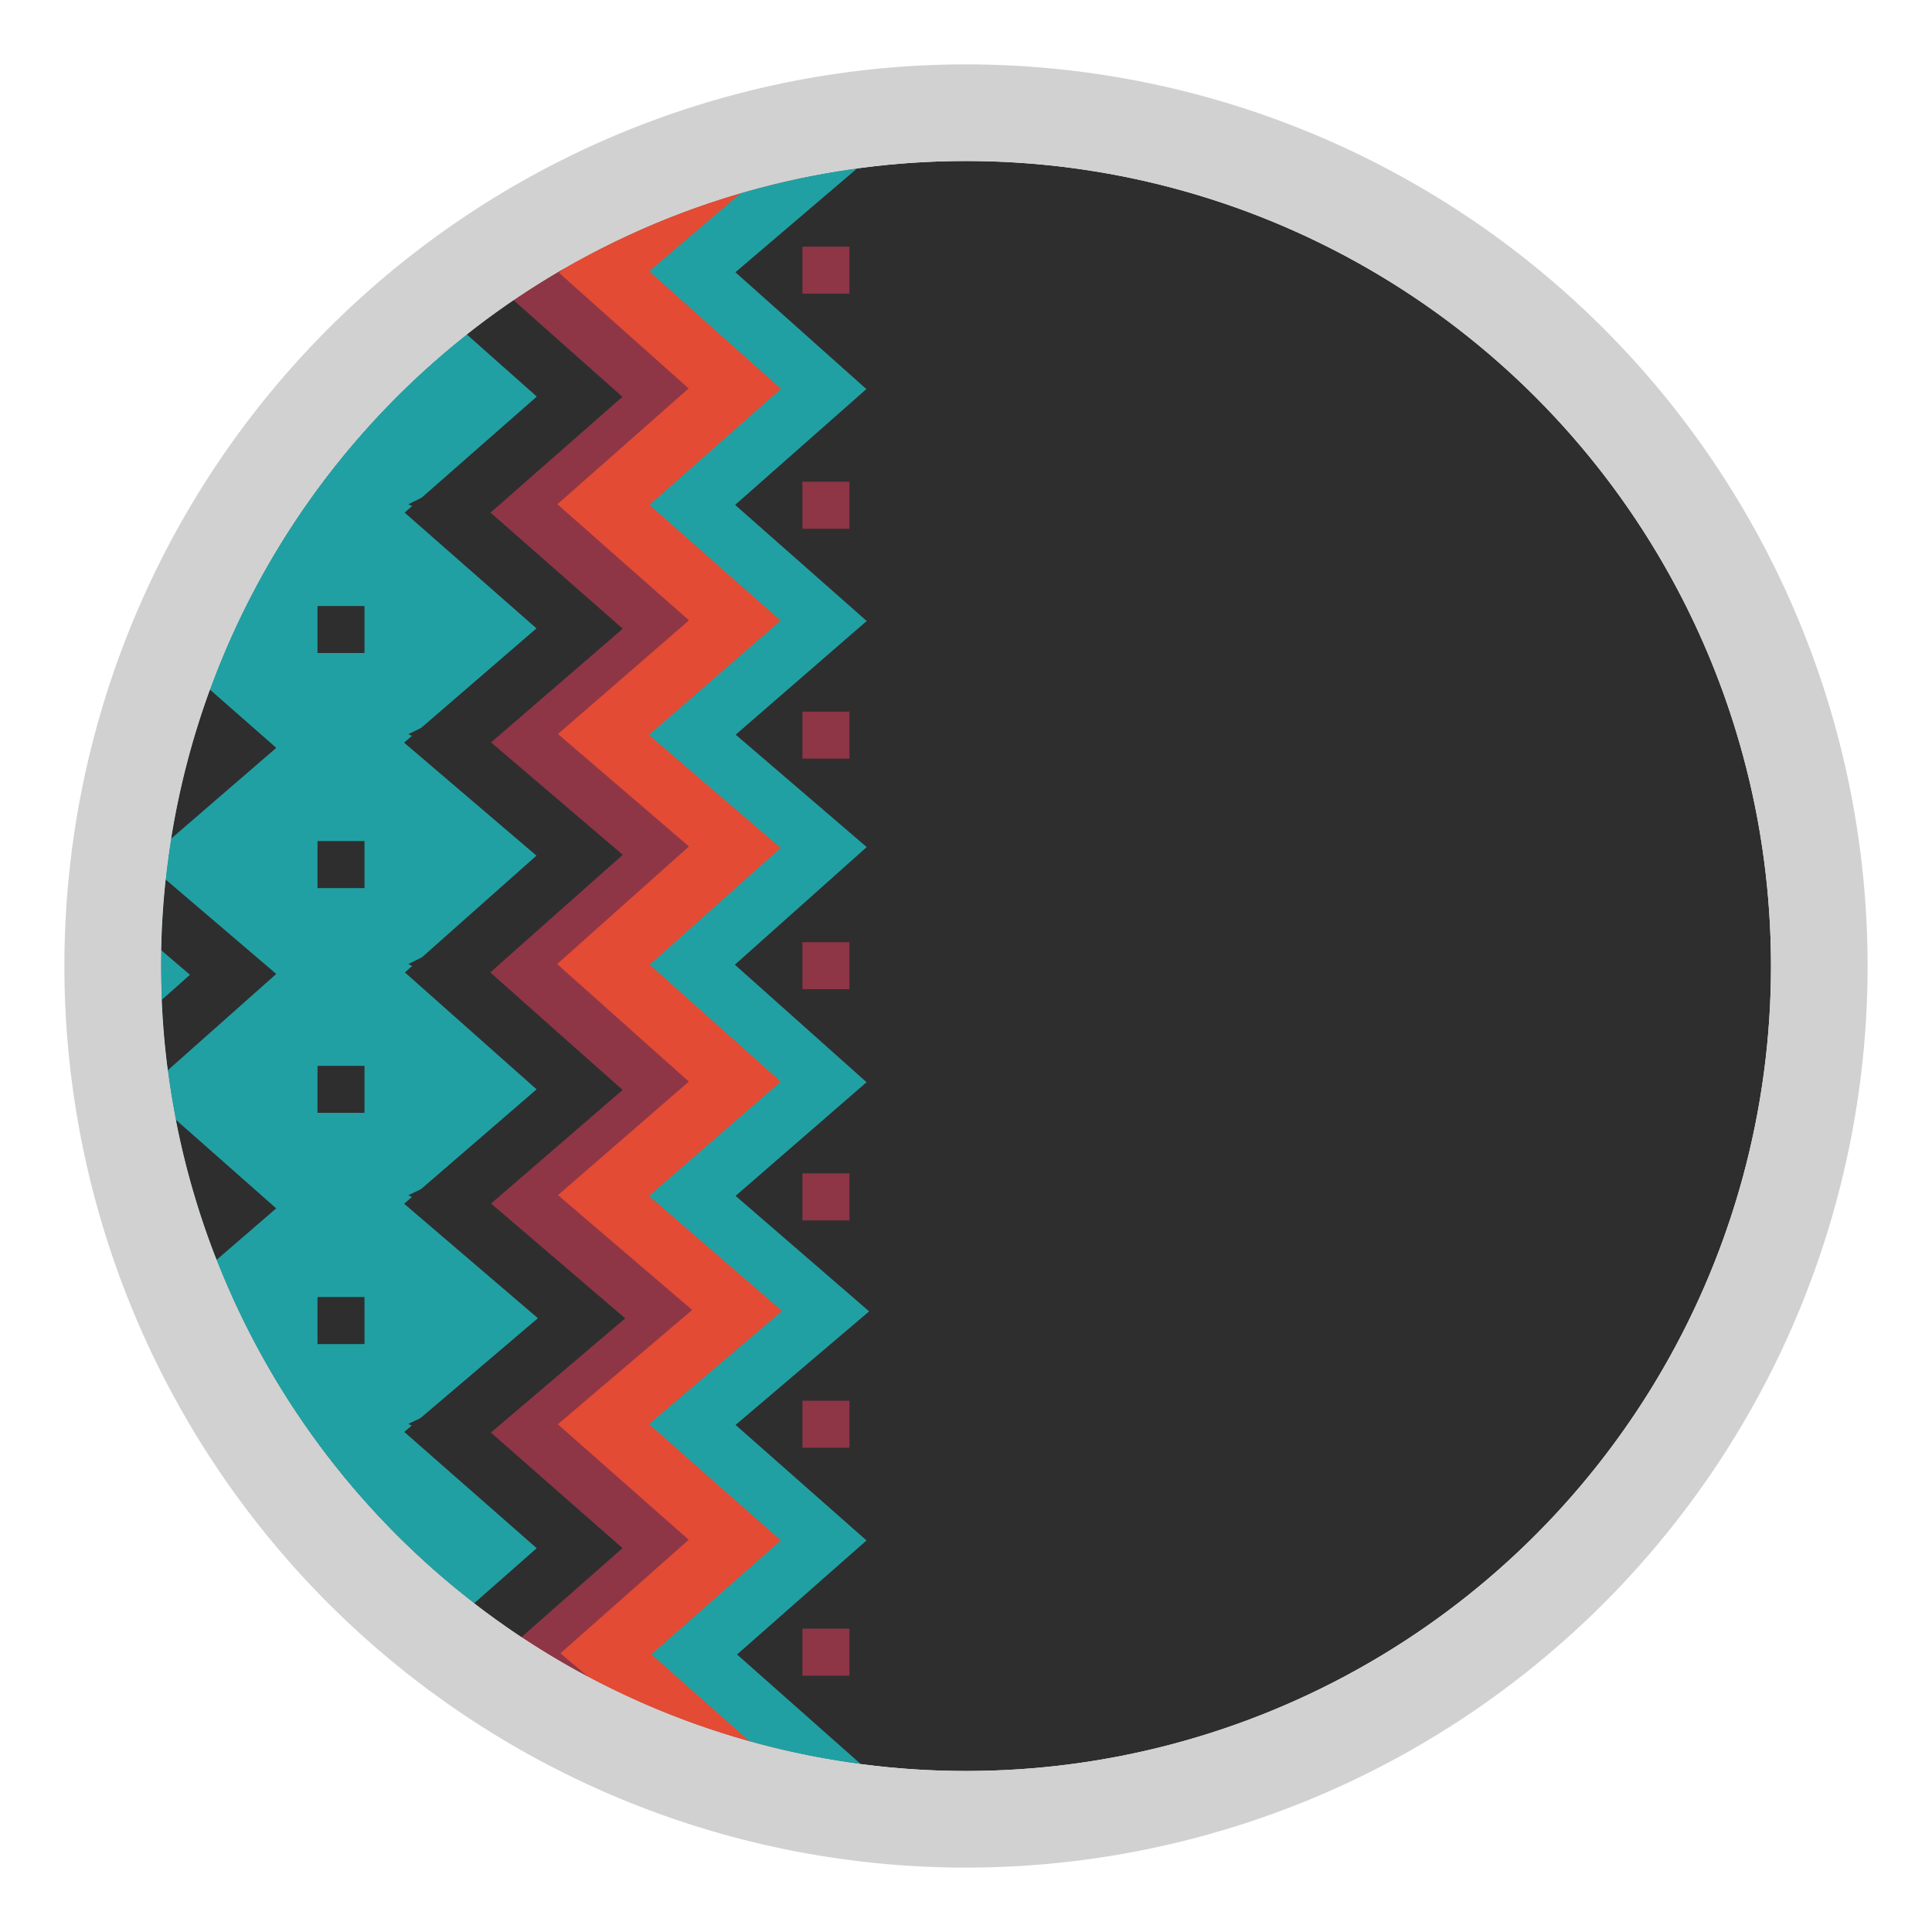
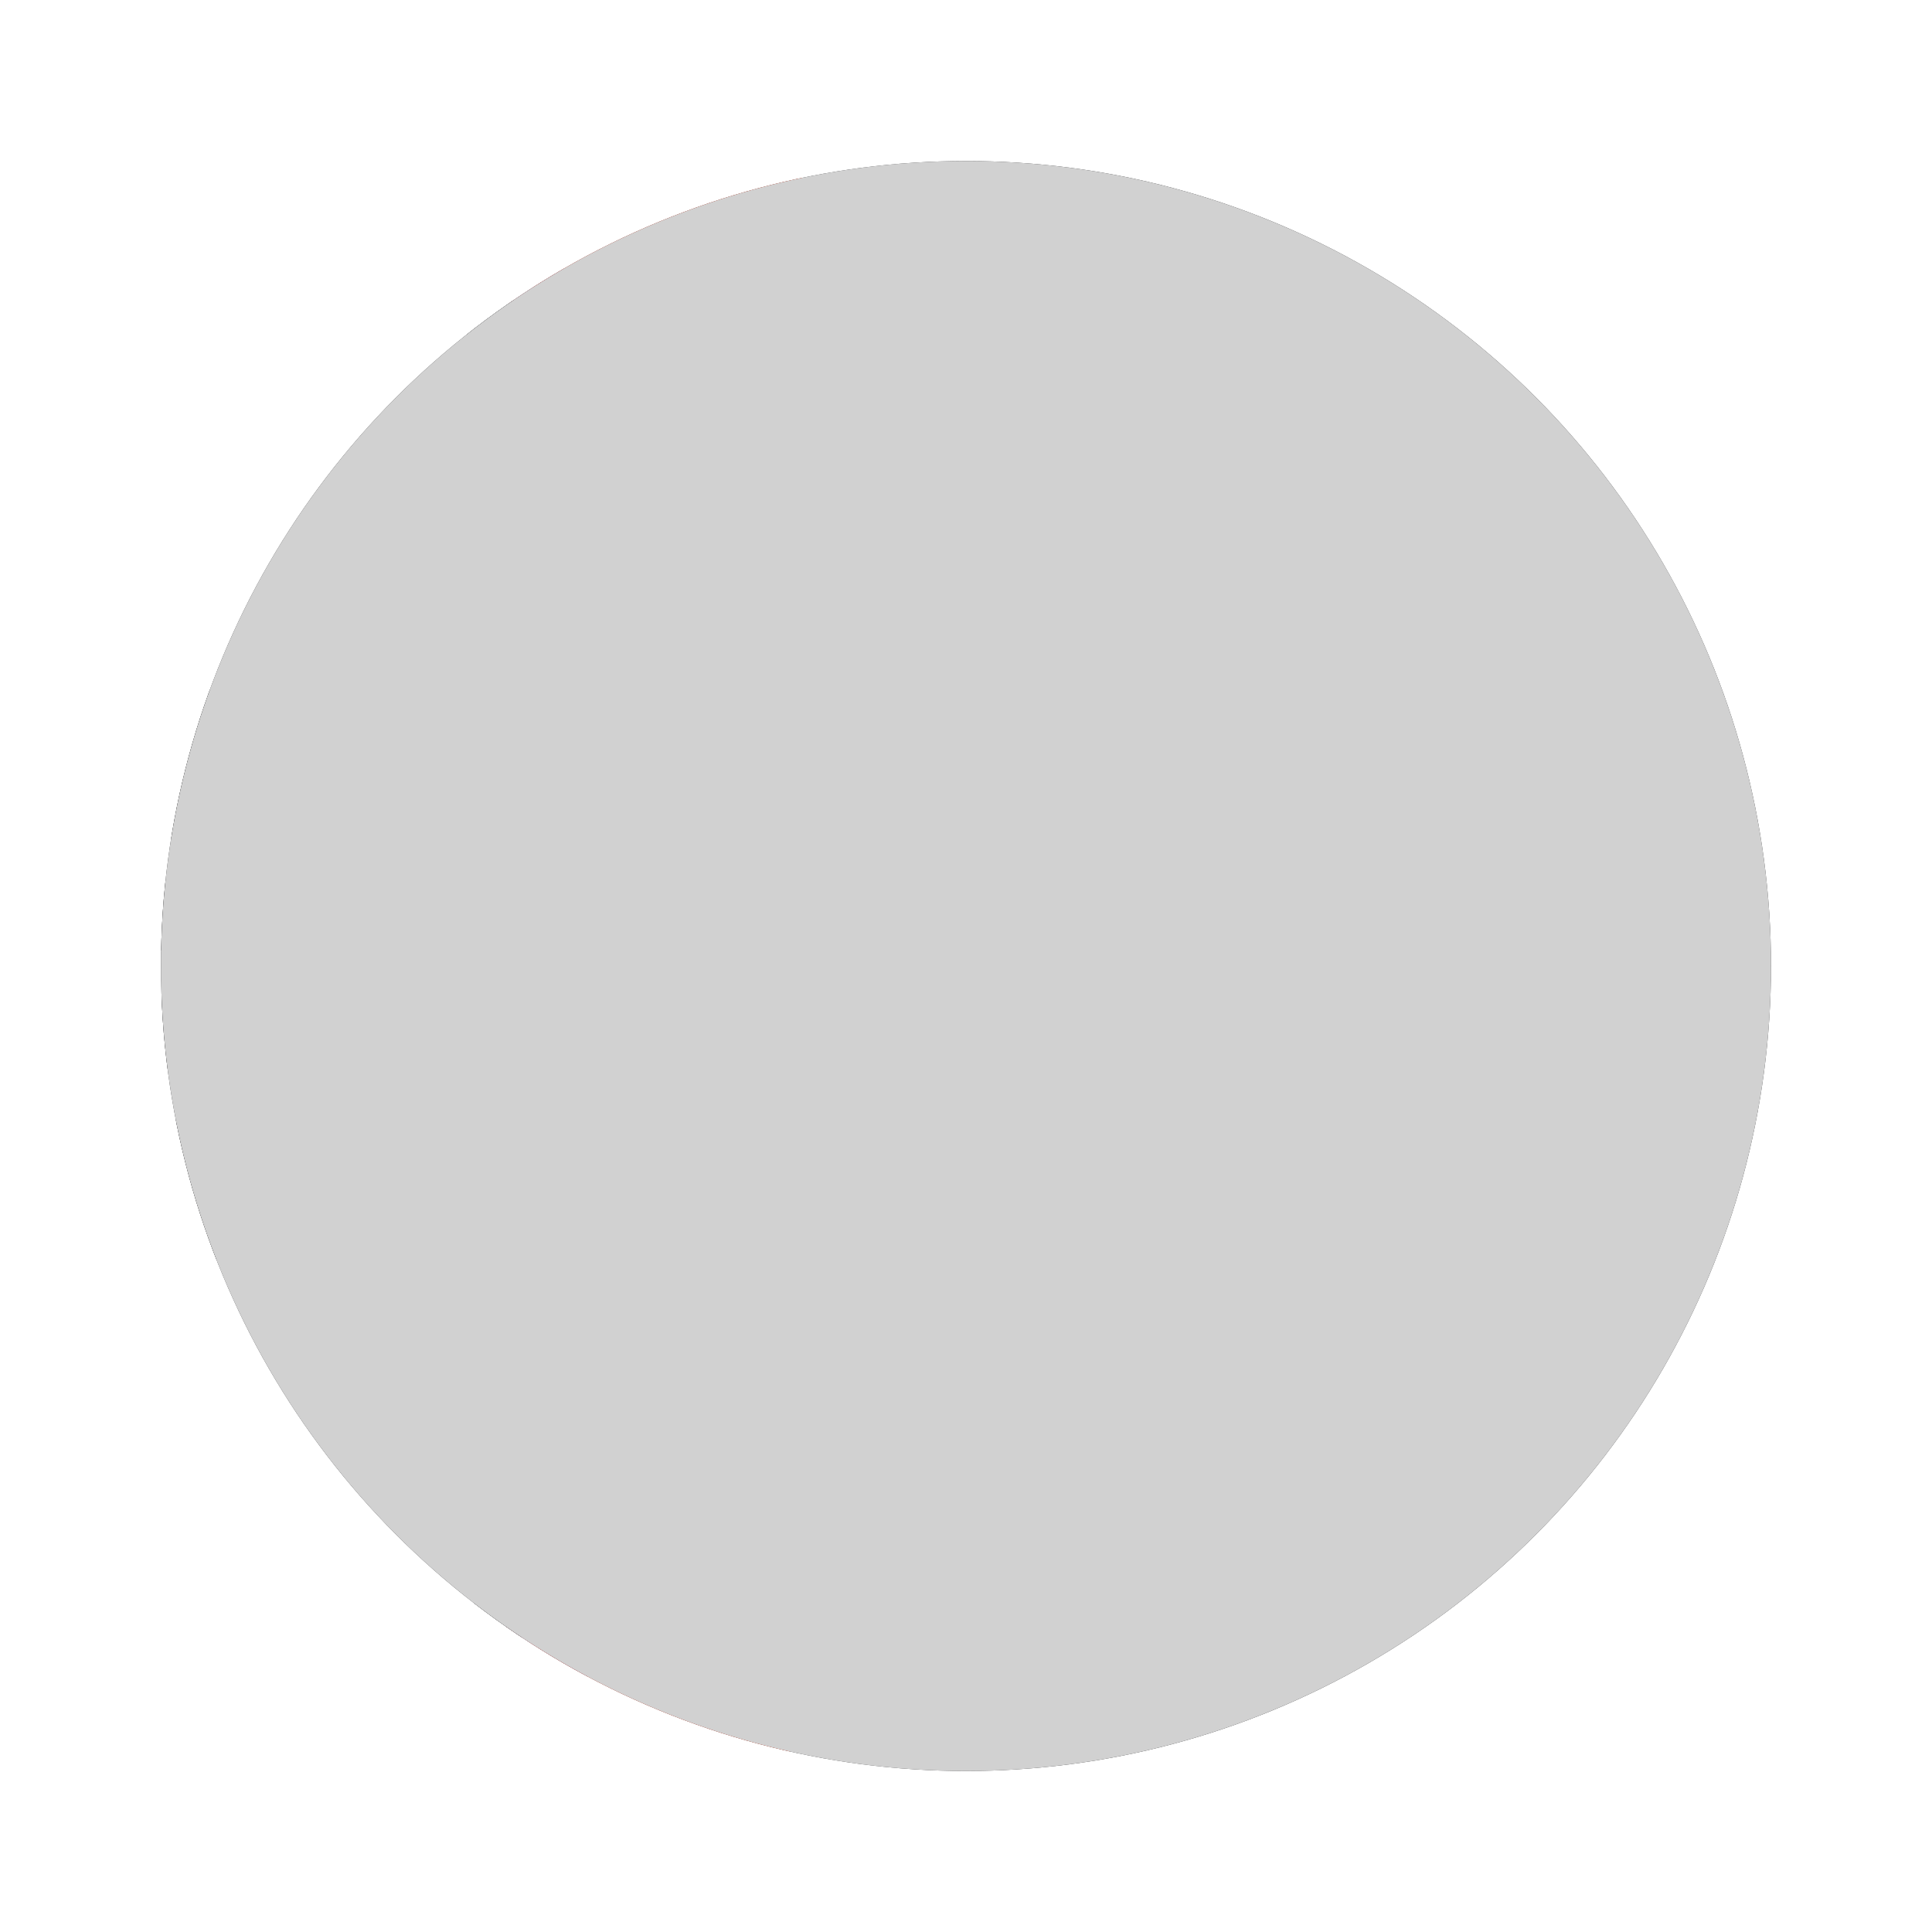
<svg xmlns="http://www.w3.org/2000/svg" id="Livello_1" data-name="Livello 1" viewBox="0 0 30 30">
  <defs>
    <style>.cls-1,.cls-5,.cls-7,.cls-9{fill:none;}.cls-2{clip-path:url(#clip-path);}.cls-3{fill:#2e2e2f;}.cls-4{fill:#e34b34;}.cls-5{stroke:#21a0a3;}.cls-5,.cls-7,.cls-9{stroke-miterlimit:10;stroke-width:0.88px;}.cls-6{fill:#21a0a3;}.cls-7{stroke:#8e3646;}.cls-8{fill:#8e3646;}.cls-9{stroke:#2e2e2f;}.cls-10{fill:#d1d1d1;}</style>
    <clipPath id="clip-path">
      <circle class="cls-1" cx="15" cy="15" r="12.5" />
    </clipPath>
  </defs>
  <g class="cls-2">
    <circle class="cls-3" cx="15" cy="15" r="12.5" />
    <polygon class="cls-4" points="12.44 27.37 10.31 27.17 8.03 25.68 10.03 23.91 7.99 22.11 10.07 20.34 7.99 18.56 10.03 16.79 7.99 14.97 10.03 13.15 7.99 11.4 10.03 9.63 7.99 7.83 10.03 6.03 7.99 4.21 10.22 2.52 12.6 2.65 10.75 4.22 12.79 6.04 10.75 7.84 12.79 9.64 10.75 11.41 12.79 13.16 10.75 14.98 12.79 16.8 10.75 18.57 12.82 20.36 10.75 22.12 12.79 23.92 10.78 25.69 12.44 27.37" />
-     <polyline class="cls-5" points="13.33 2.02 10.75 4.22 12.79 6.04 10.75 7.84 12.79 9.64 10.75 11.41 12.79 13.16 10.75 14.98 12.79 16.8 10.75 18.57 12.82 20.36 10.75 22.12 12.79 23.92 10.78 25.69 13.23 27.86" />
-     <polygon class="cls-6" points="2.14 4.08 6.34 4.21 10.01 6.03 6.34 7.83 10.01 9.63 6.34 11.4 10.01 13.15 6.34 14.97 10.01 16.79 6.34 18.56 10.07 20.34 6.34 22.11 10.01 23.91 6.4 25.68 2.14 25.36 2.14 4.08" />
    <polyline class="cls-7" points="9.71 2.88 7.99 4.21 10.03 6.03 7.99 7.83 10.03 9.63 7.99 11.4 10.03 13.15 7.99 14.97 10.03 16.79 7.99 18.56 10.07 20.34 7.99 22.11 10.03 23.91 8.03 25.68 9.79 27.17" />
    <rect class="cls-8" x="12.46" y="3.84" width="0.73" height="0.73" transform="translate(25.65 8.4) rotate(-180)" />
    <rect class="cls-8" x="12.46" y="7.47" width="0.73" height="0.73" transform="translate(25.65 15.68) rotate(-180)" />
    <rect class="cls-8" x="12.46" y="11.06" width="0.73" height="0.73" transform="translate(25.65 22.84) rotate(-180)" />
    <rect class="cls-8" x="12.46" y="14.64" width="0.73" height="0.73" transform="translate(25.65 30) rotate(-180)" />
    <rect class="cls-8" x="12.46" y="18.21" width="0.73" height="0.73" transform="translate(25.65 37.16) rotate(-180)" />
-     <rect class="cls-8" x="12.46" y="21.75" width="0.73" height="0.73" transform="translate(25.65 44.23) rotate(-180)" />
    <rect class="cls-8" x="12.46" y="25.28" width="0.73" height="0.73" transform="translate(25.65 51.3) rotate(-180)" />
    <polyline class="cls-9" points="8.67 3 6.95 4.34 9 6.16 6.95 7.96 9 9.76 6.95 11.53 9 13.28 6.95 15.1 9 16.92 6.95 18.69 9.03 20.47 6.95 22.24 9 24.04 6.99 25.81 8.75 27.3" />
    <polyline class="cls-9" points="3.29 4.85 1.57 6.18 3.62 8 1.57 9.81 3.62 11.61 1.57 13.38 3.62 15.13 1.57 16.95 3.62 18.76 1.57 20.53 3.65 22.32 1.57 24.09 3.62 25.89 1.61 27.66 3.37 29.14" />
    <rect class="cls-3" x="4.94" y="5.8" width="0.73" height="0.73" transform="translate(10.6 12.34) rotate(-180)" />
    <rect class="cls-3" x="4.94" y="9.41" width="0.73" height="0.73" transform="translate(10.6 19.55) rotate(-180)" />
    <rect class="cls-3" x="4.94" y="13.05" width="0.73" height="0.73" transform="translate(10.6 26.84) rotate(-180)" />
    <rect class="cls-3" x="4.94" y="16.55" width="0.73" height="0.73" transform="translate(10.6 33.83) rotate(-180)" />
    <rect class="cls-3" x="4.94" y="20.15" width="0.73" height="0.73" transform="translate(10.6 41.02) rotate(-180)" />
    <rect class="cls-3" x="4.94" y="23.69" width="0.73" height="0.73" transform="translate(10.6 48.11) rotate(-180)" />
  </g>
-   <path class="cls-10" d="M15,2.5A12.5,12.5,0,1,1,2.5,15,12.5,12.5,0,0,1,15,2.5M15,1A14,14,0,1,0,29,15,14,14,0,0,0,15,1Z" />
+   <path class="cls-10" d="M15,2.5A12.5,12.5,0,1,1,2.5,15,12.5,12.5,0,0,1,15,2.5M15,1Z" />
</svg>